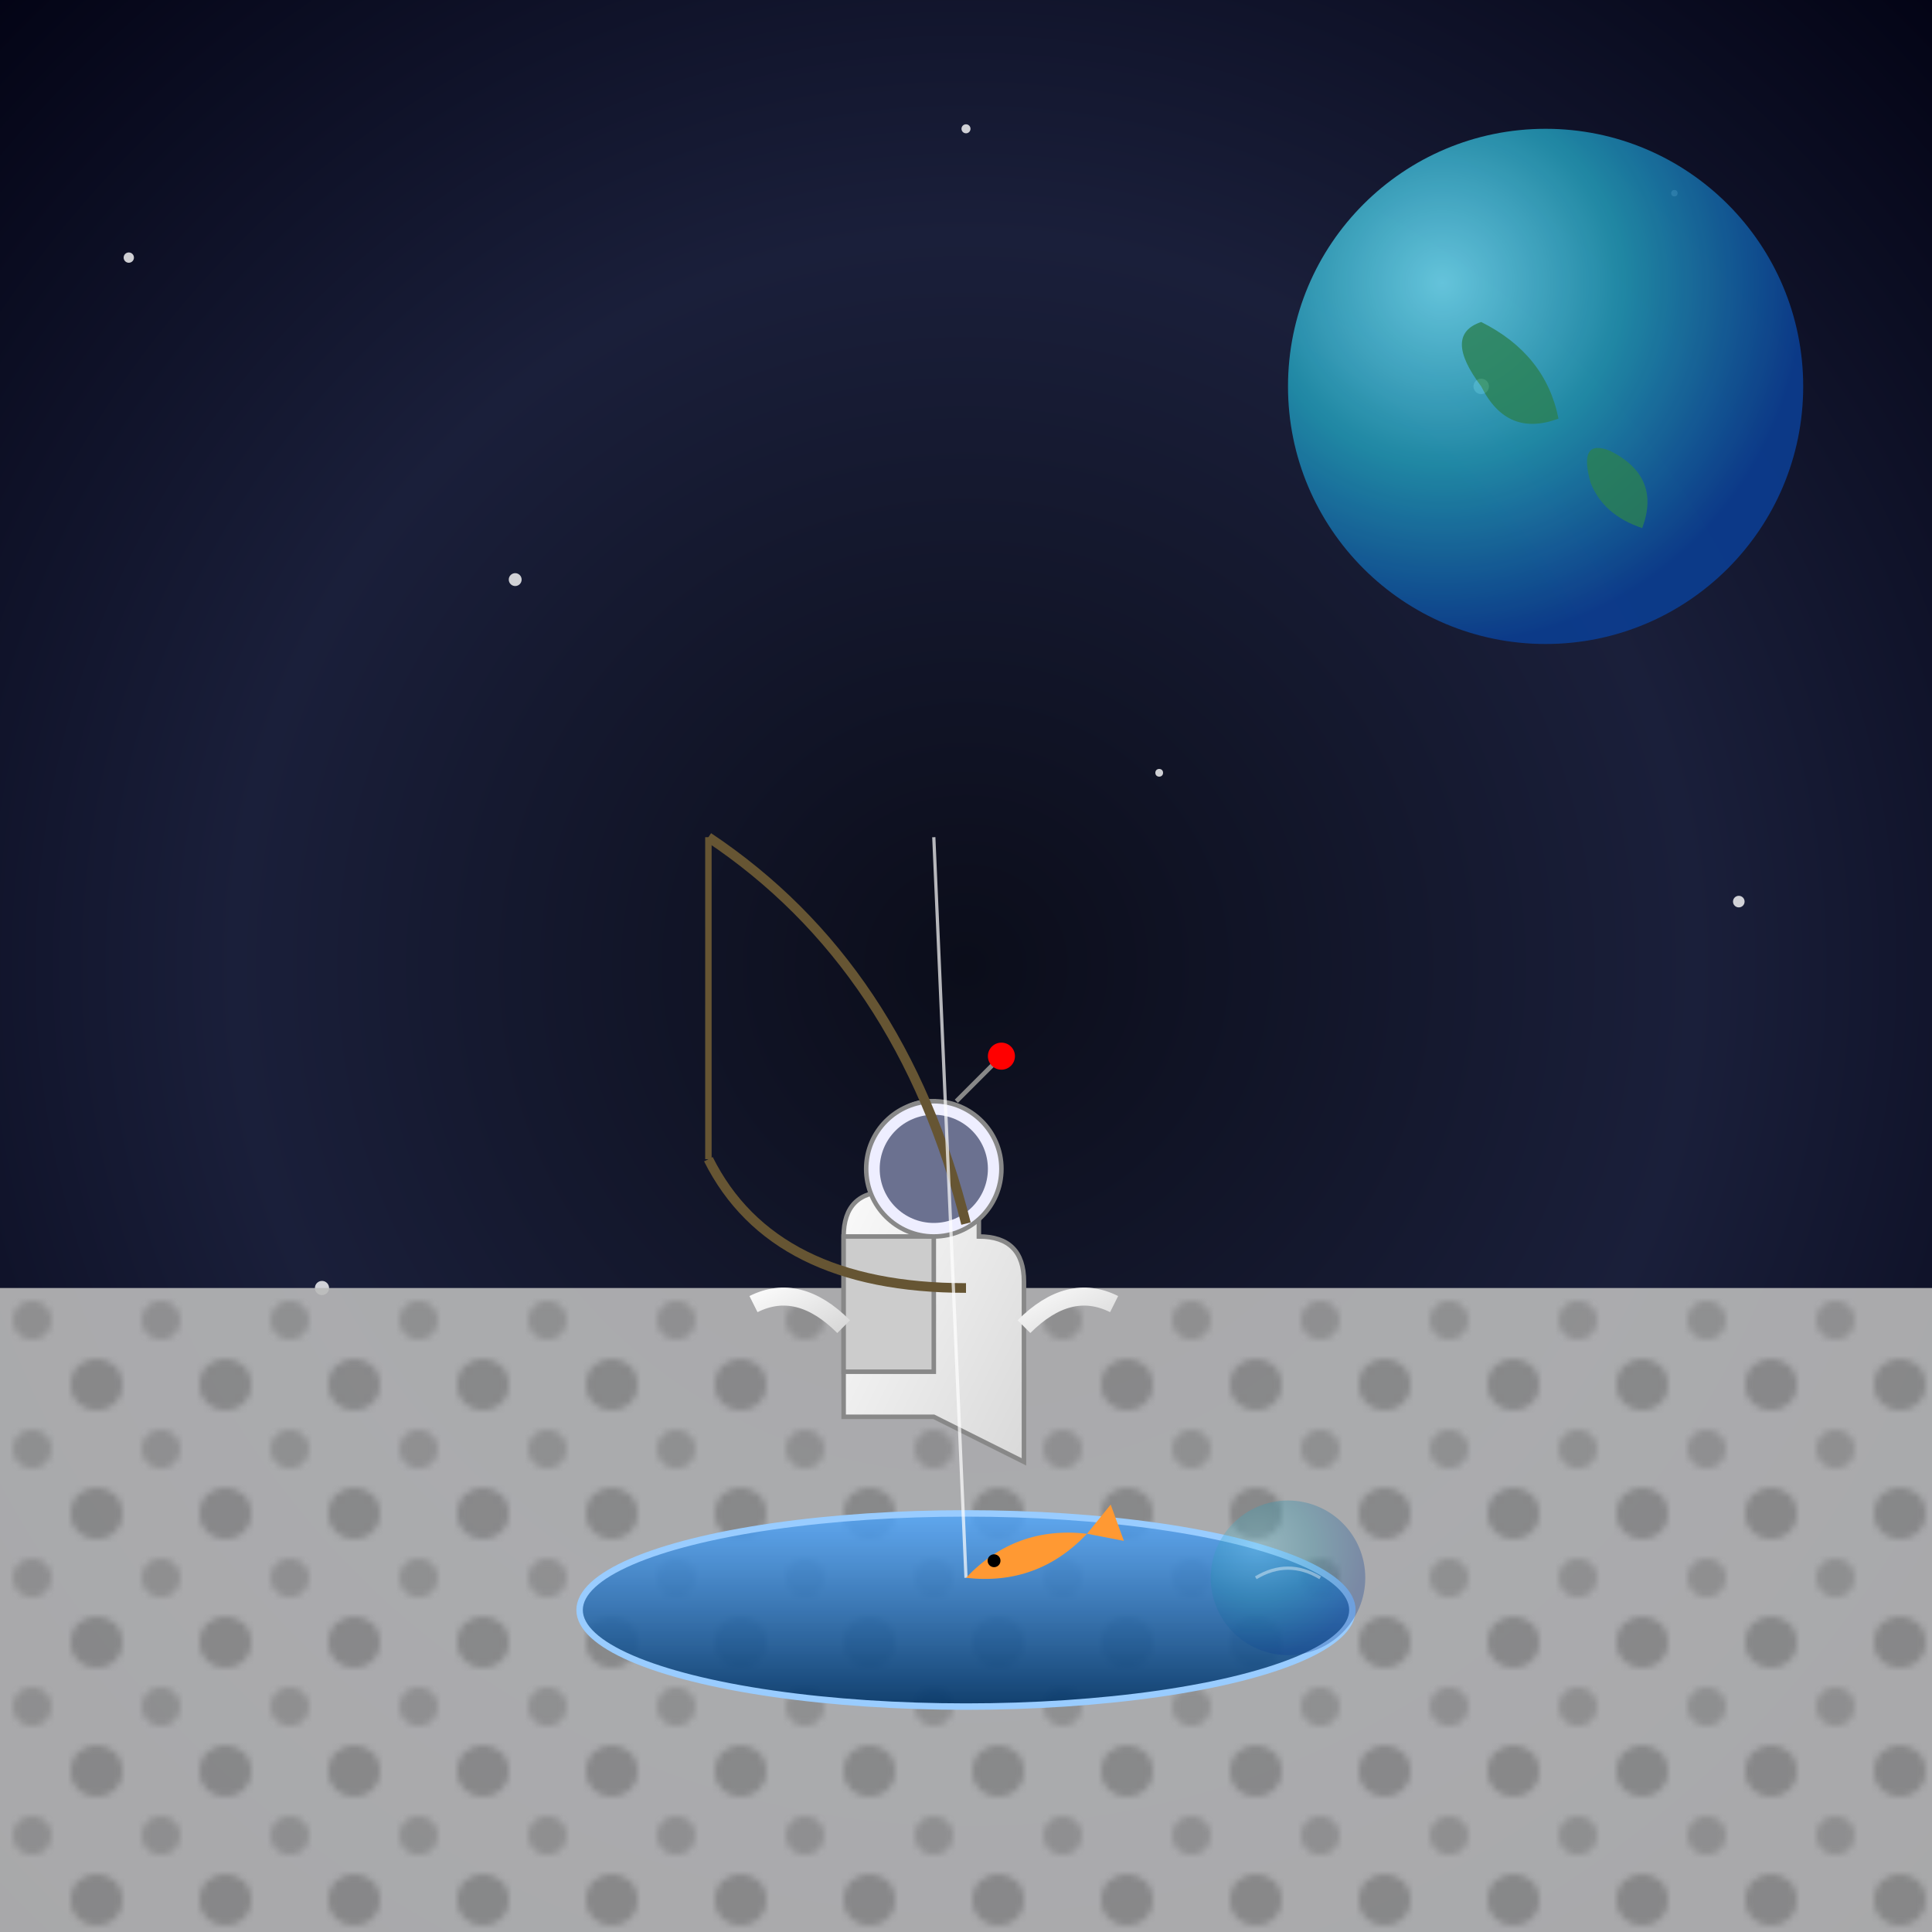
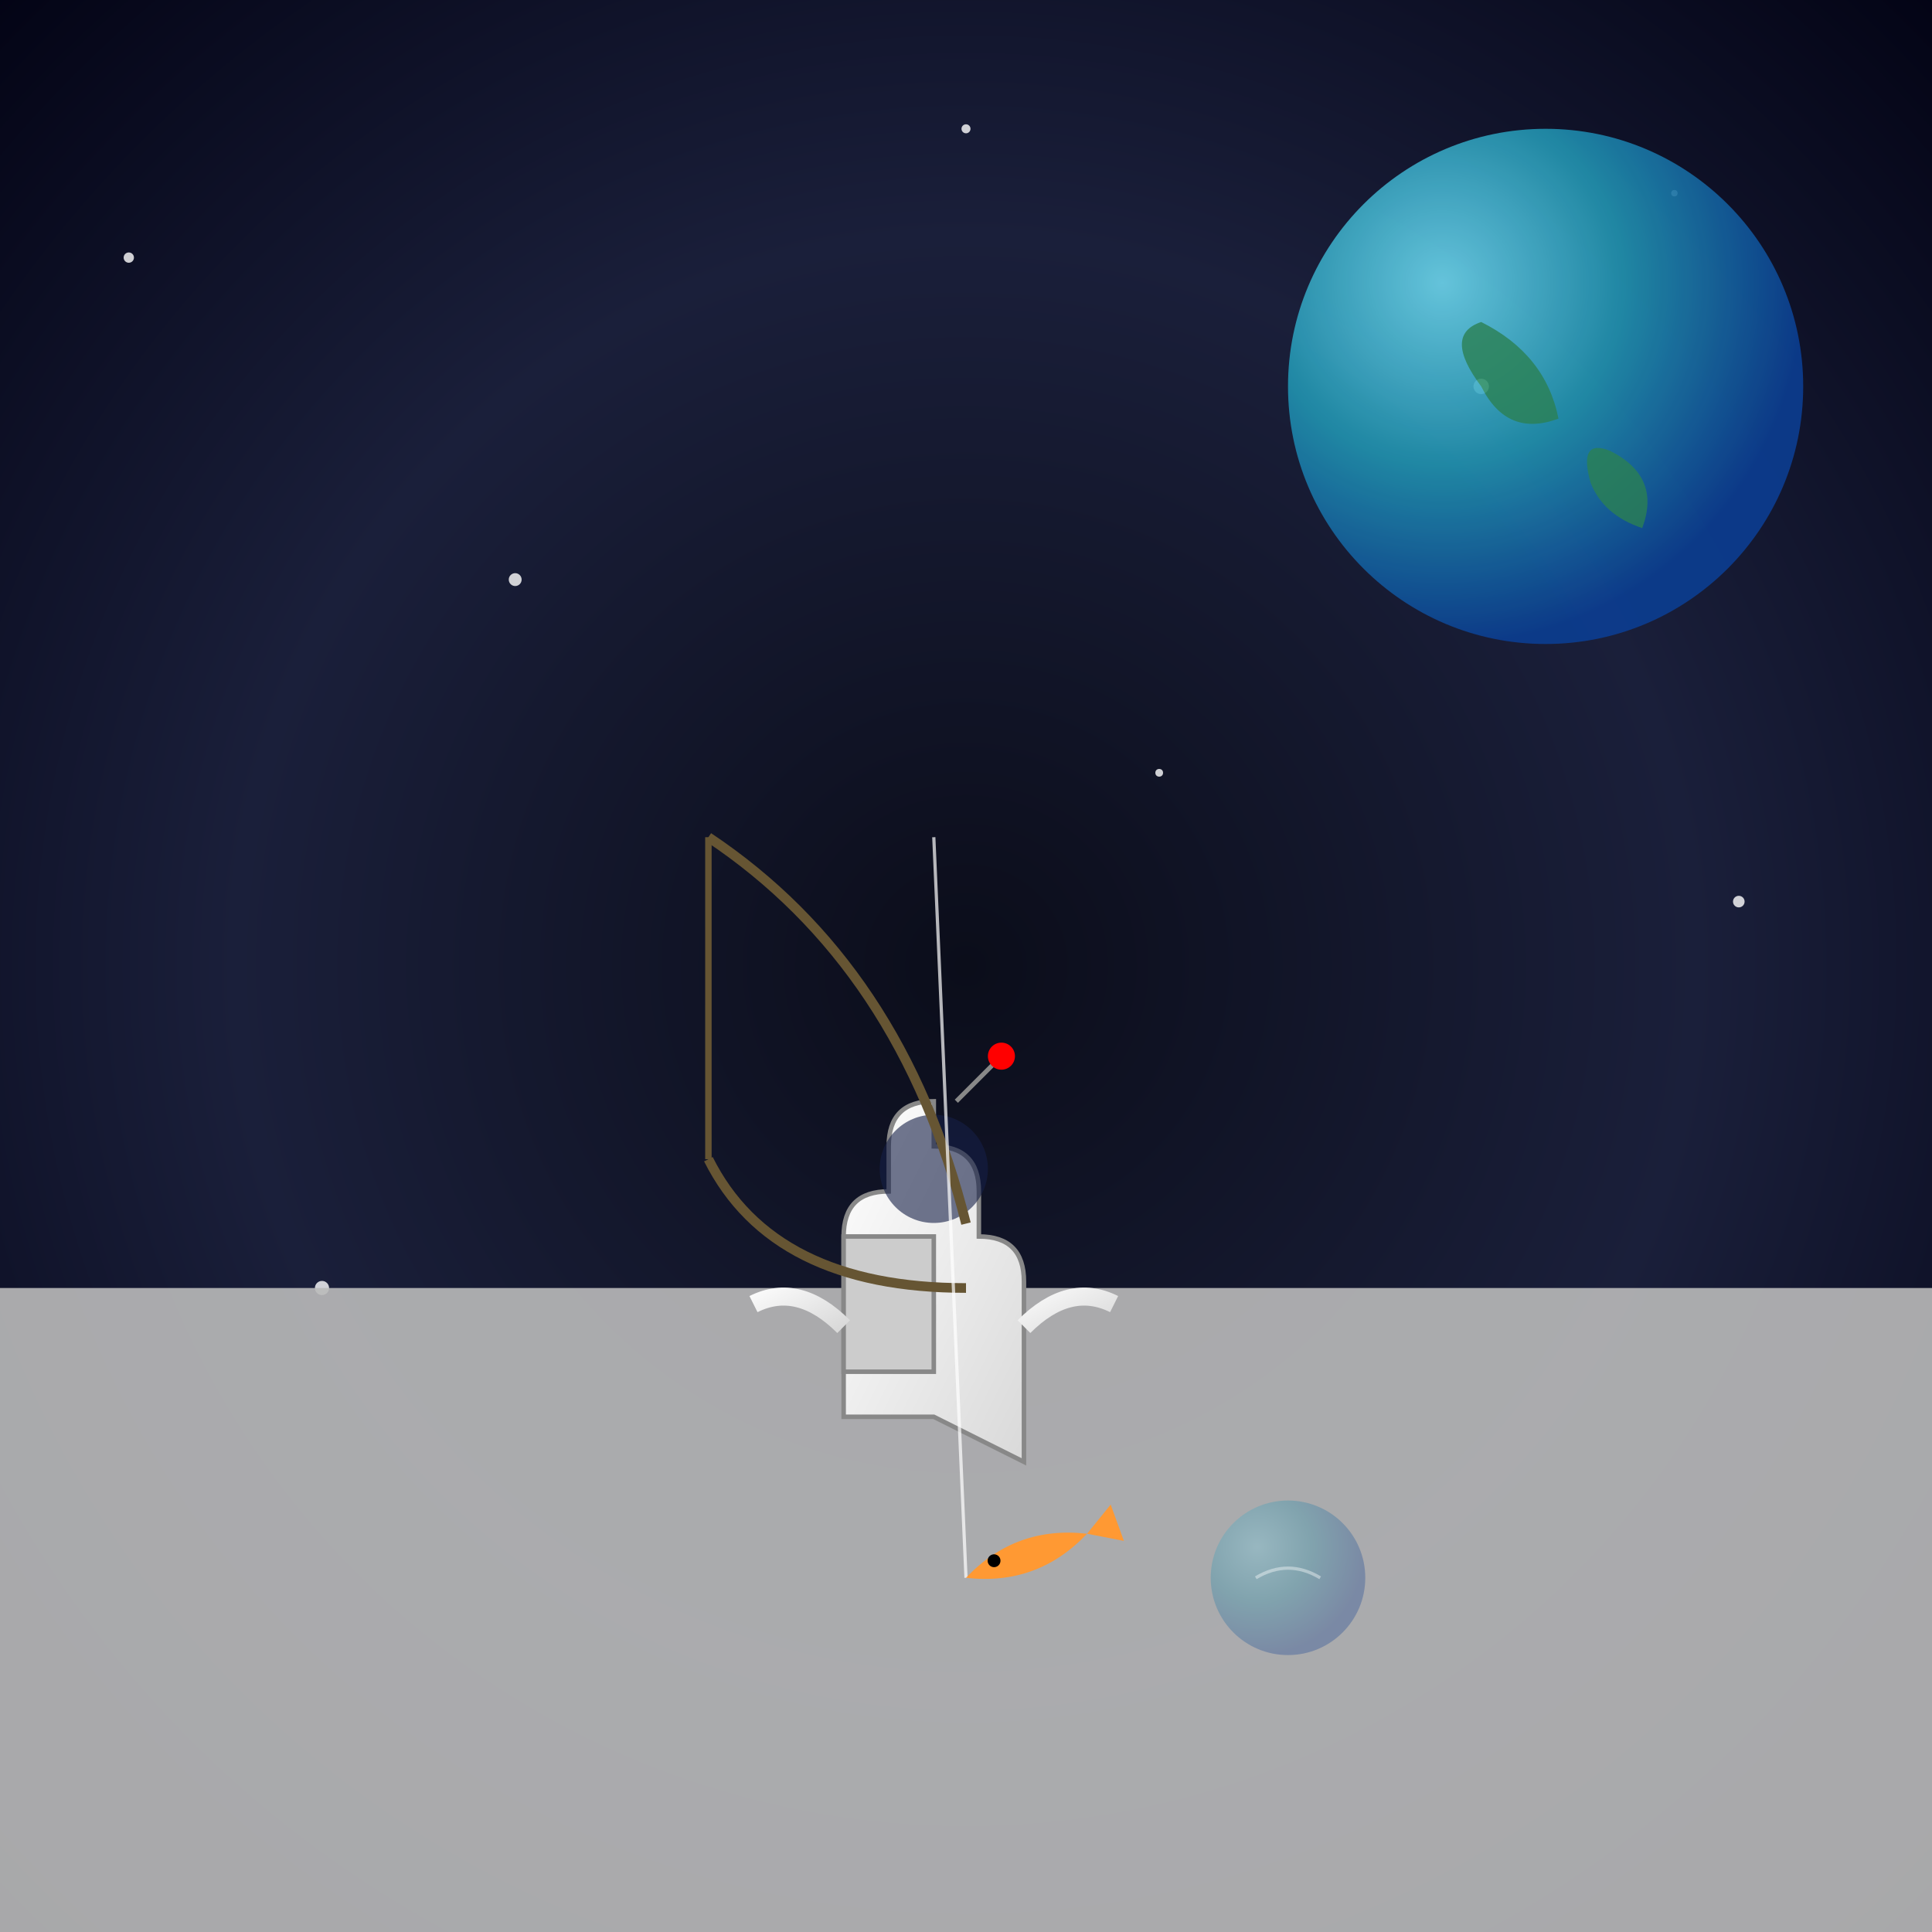
<svg xmlns="http://www.w3.org/2000/svg" viewBox="0 0 300 300">
  <defs>
    <radialGradient id="galaxyGrad" cx="50%" cy="50%" r="75%">
      <stop offset="0%" stop-color="#0b0d1a" />
      <stop offset="50%" stop-color="#1a1f3a" />
      <stop offset="100%" stop-color="#000010" />
    </radialGradient>
    <radialGradient id="earthGrad" cx="30%" cy="30%" r="70%">
      <stop offset="0%" stop-color="#6dd5ed" />
      <stop offset="50%" stop-color="#2193b0" />
      <stop offset="100%" stop-color="#0b3d91" />
    </radialGradient>
    <linearGradient id="pondGrad" x1="0" y1="0" x2="0" y2="1">
      <stop offset="0%" stop-color="#4da6ff" stop-opacity="0.8" />
      <stop offset="100%" stop-color="#003366" stop-opacity="0.9" />
    </linearGradient>
    <linearGradient id="suitGrad" x1="0" y1="0" x2="1" y2="1">
      <stop offset="0%" stop-color="#ffffff" />
      <stop offset="100%" stop-color="#d9d9d9" />
    </linearGradient>
    <pattern id="craterPattern" x="0" y="0" width="20" height="20" patternUnits="userSpaceOnUse">
      <circle cx="5" cy="5" r="3" fill="#666" />
      <circle cx="15" cy="15" r="4" fill="#555" />
    </pattern>
    <filter id="glow" x="-50%" y="-50%" width="200%" height="200%">
      <feGaussianBlur stdDeviation="2" result="coloredBlur" />
      <feMerge>
        <feMergeNode in="coloredBlur" />
        <feMergeNode in="SourceGraphic" />
      </feMerge>
    </filter>
  </defs>
  <rect width="300" height="300" fill="url(#galaxyGrad)" />
  <g fill="#fff" opacity="0.8">
    <circle cx="20" cy="40" r="0.8" />
    <circle cx="80" cy="90" r="1" />
    <circle cx="150" cy="20" r="0.7" />
    <circle cx="230" cy="60" r="1.2" />
    <circle cx="270" cy="140" r="0.9" />
    <circle cx="50" cy="200" r="1.1" />
    <circle cx="180" cy="120" r="0.6" />
    <circle cx="260" cy="30" r="0.5" />
  </g>
  <g filter="url(#glow)" opacity="0.9">
    <circle cx="240" cy="60" r="40" fill="url(#earthGrad)" />
    <path d="M230,50 q10,5 12,15 q-8,3 -12,-5 q-6,-8 0,-10" fill="#2e8b57" opacity="0.8" />
    <path d="M250,70 q8,4 5,12 q-6,-2 -8,-7 q-2,-7 3,-5" fill="#2e8b57" opacity="0.8" />
  </g>
  <g>
    <rect y="200" width="300" height="100" fill="#bbb" fill-opacity="0.9" />
-     <rect y="200" width="300" height="100" fill="url(#craterPattern)" opacity="0.4" />
  </g>
-   <ellipse cx="150" cy="250" rx="60" ry="15" fill="url(#pondGrad)" stroke="#99ccff" stroke-width="1" />
  <circle cx="200" cy="245" r="12" fill="url(#earthGrad)" opacity="0.3" />
  <path d="M195,245 q5,-3 10,0" stroke="#ffffff" stroke-width="0.5" opacity="0.4" fill="none" />
  <g transform="translate(110,150) scale(0.7)">
    <path d="M50,100 l-20,0 l0,-40 q0,-10 10,-10 l0,-10 q0,-10 10,-10 l0,10 q10,0 10,10 l0,10 q10,0 10,10 l0,40 z" fill="url(#suitGrad)" stroke="#888" stroke-width="1" />
    <rect x="30" y="60" width="20" height="30" fill="#ccc" stroke="#888" stroke-width="1" />
-     <circle cx="50" cy="45" r="15" fill="#eef" stroke="#888" stroke-width="1" />
    <circle cx="50" cy="45" r="12" fill="rgba(20,30,70,0.6)" />
    <line x1="55" y1="30" x2="65" y2="20" stroke="#888" stroke-width="1" />
    <circle cx="65" cy="20" r="3" fill="#f00" />
    <path d="M30,80 q-10,-10 -20,-5" stroke="url(#suitGrad)" stroke-width="4" fill="none" />
    <path d="M70,80 q10,-10 20,-5" stroke="url(#suitGrad)" stroke-width="4" fill="none" />
    <path d="M45,100 l0,20" stroke="url(#suitGrad)" stroke-width="4" fill="none" />
    <path d="M55,100 l0,20" stroke="url(#suitGrad)" stroke-width="4" fill="none" />
  </g>
  <g stroke="#665533" stroke-width="1.5" fill="none">
    <path d="M150,190 q-10,-40 -40,-60" />
    <line x1="110" y1="130" x2="110" y2="180" stroke="#665533" stroke-width="1" />
    <path d="M110,180 q10,20 40,20" />
  </g>
  <line x1="145" y1="130" x2="150" y2="245" stroke="#ffffff" stroke-width="0.5" opacity="0.7" />
  <g transform="translate(150,245) rotate(-20)">
    <path d="M0,0 q10,-5 20,0 q-10,5 -20,0" fill="#ff9933" />
    <polygon points="20,0 25,-3 25,3" fill="#ff9933" />
    <circle cx="5" cy="-1" r="1" fill="#000" />
  </g>
</svg>